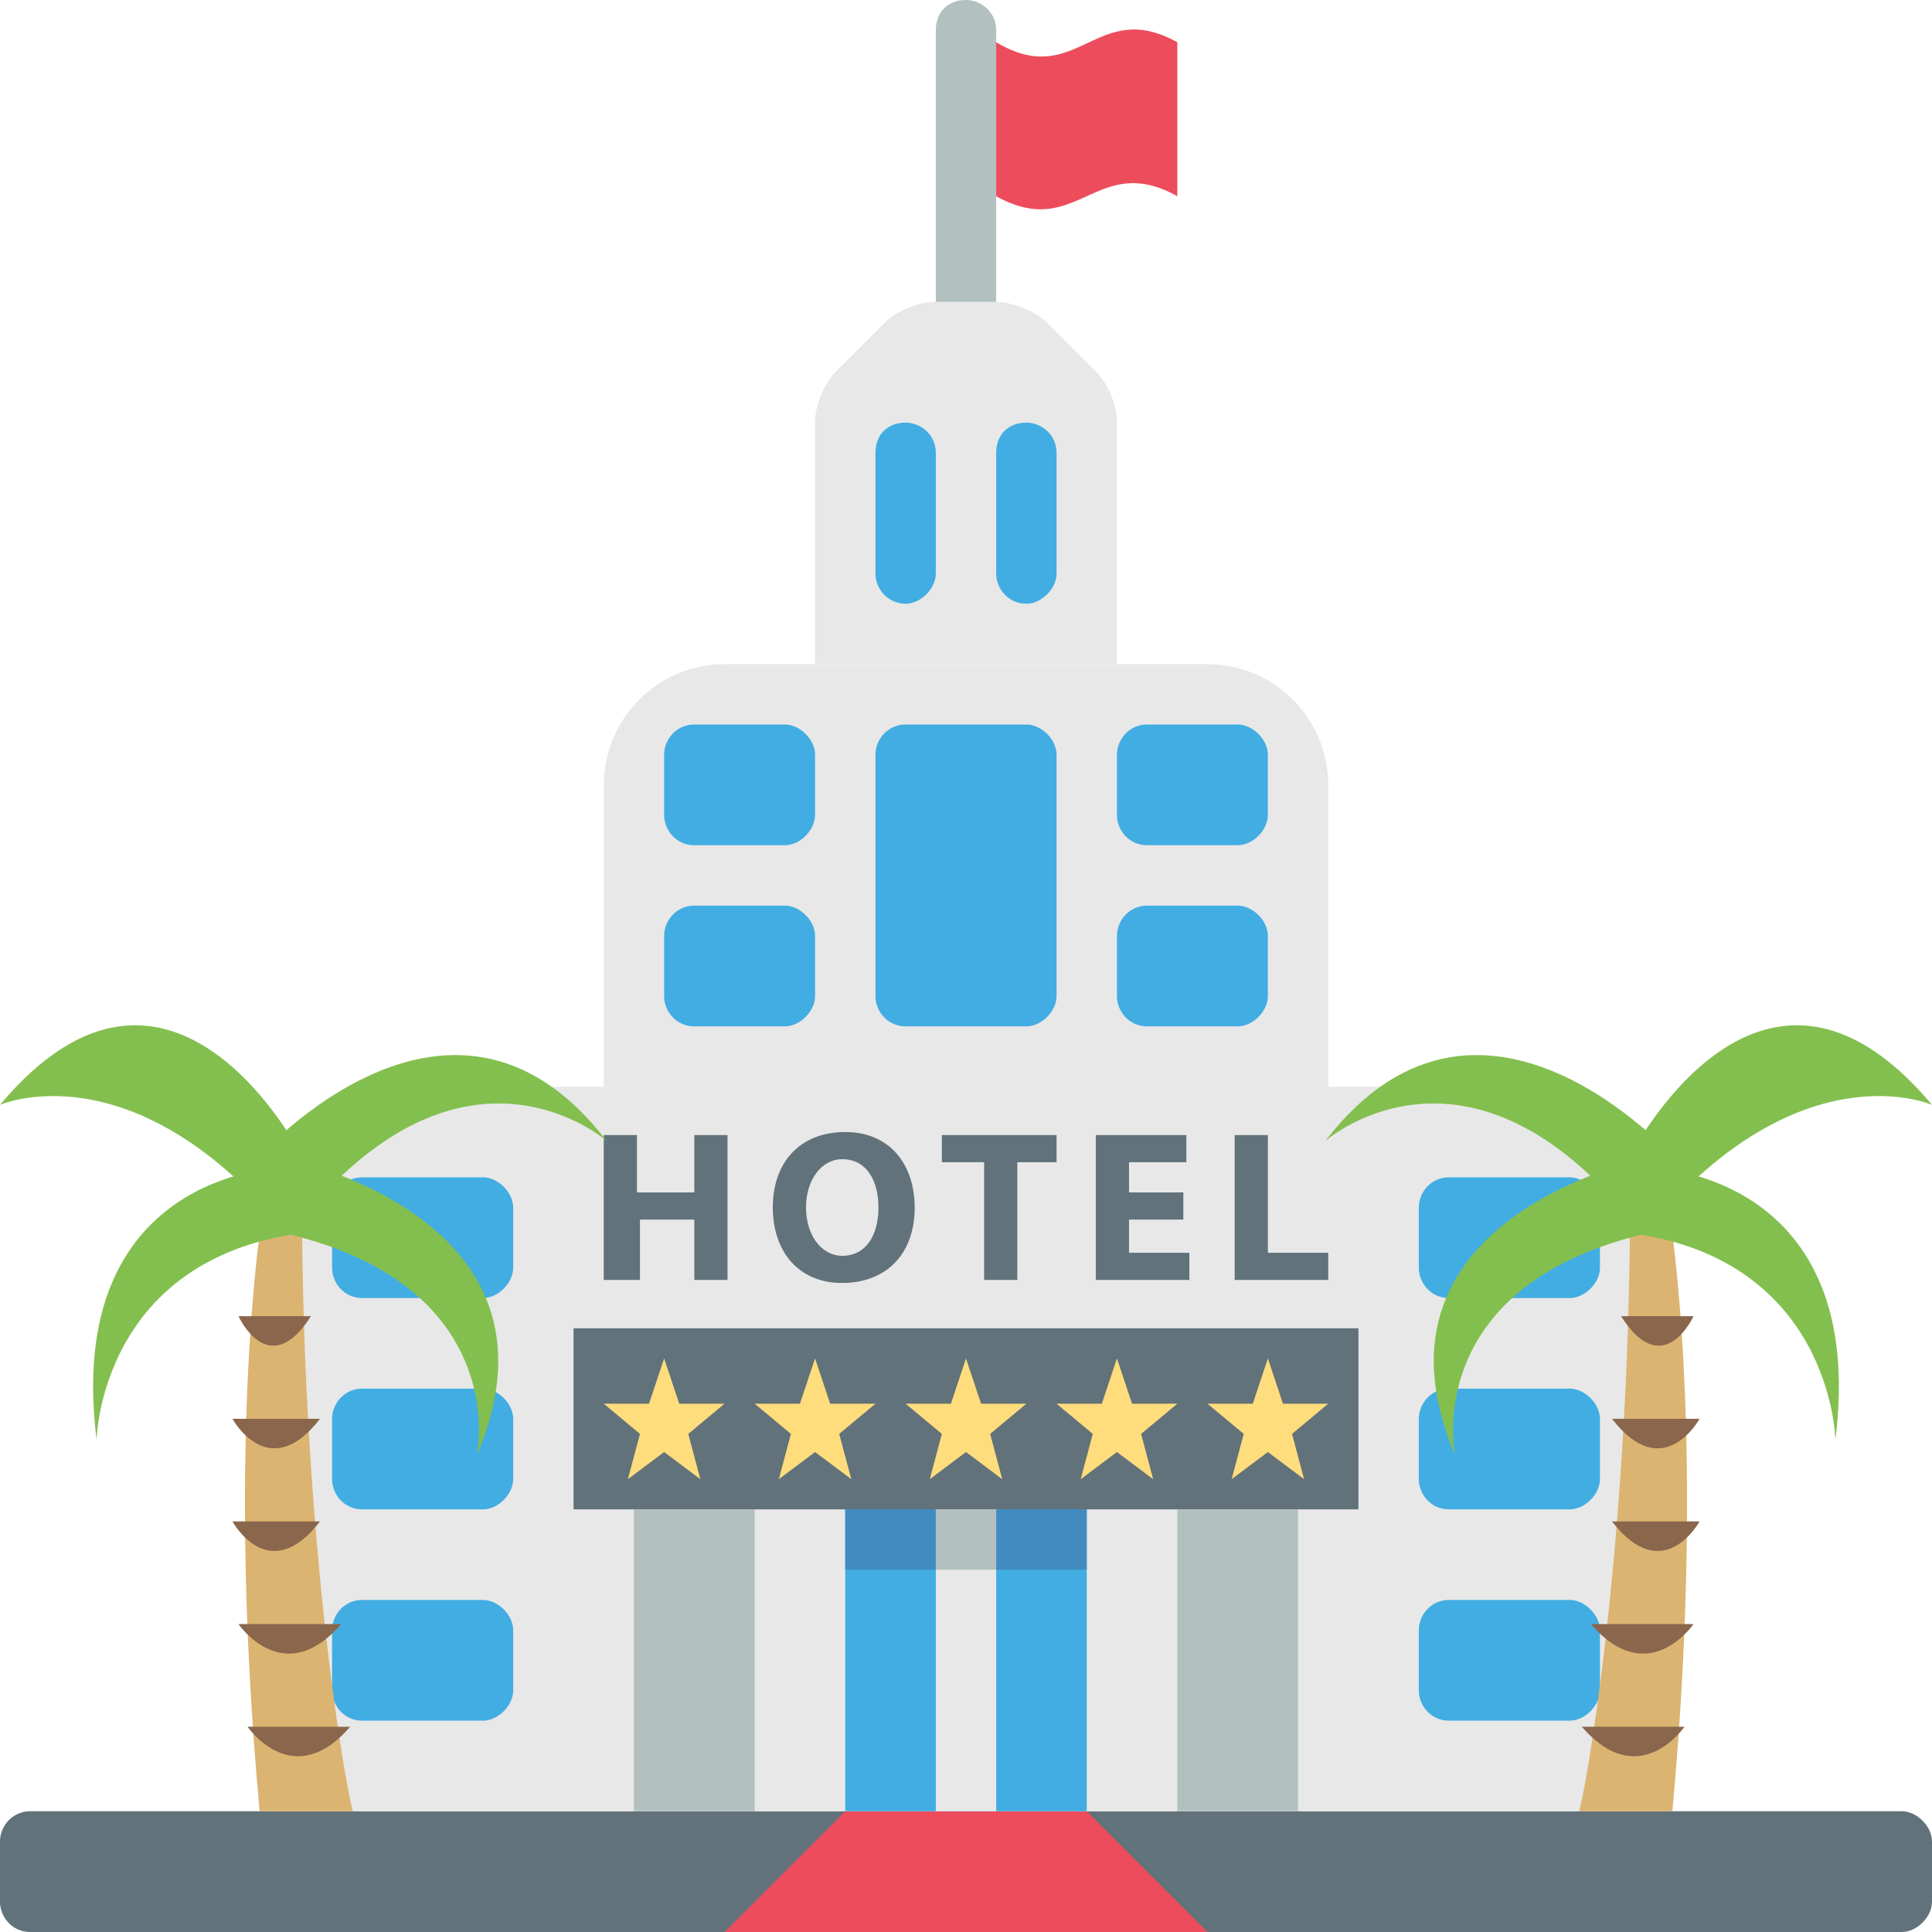
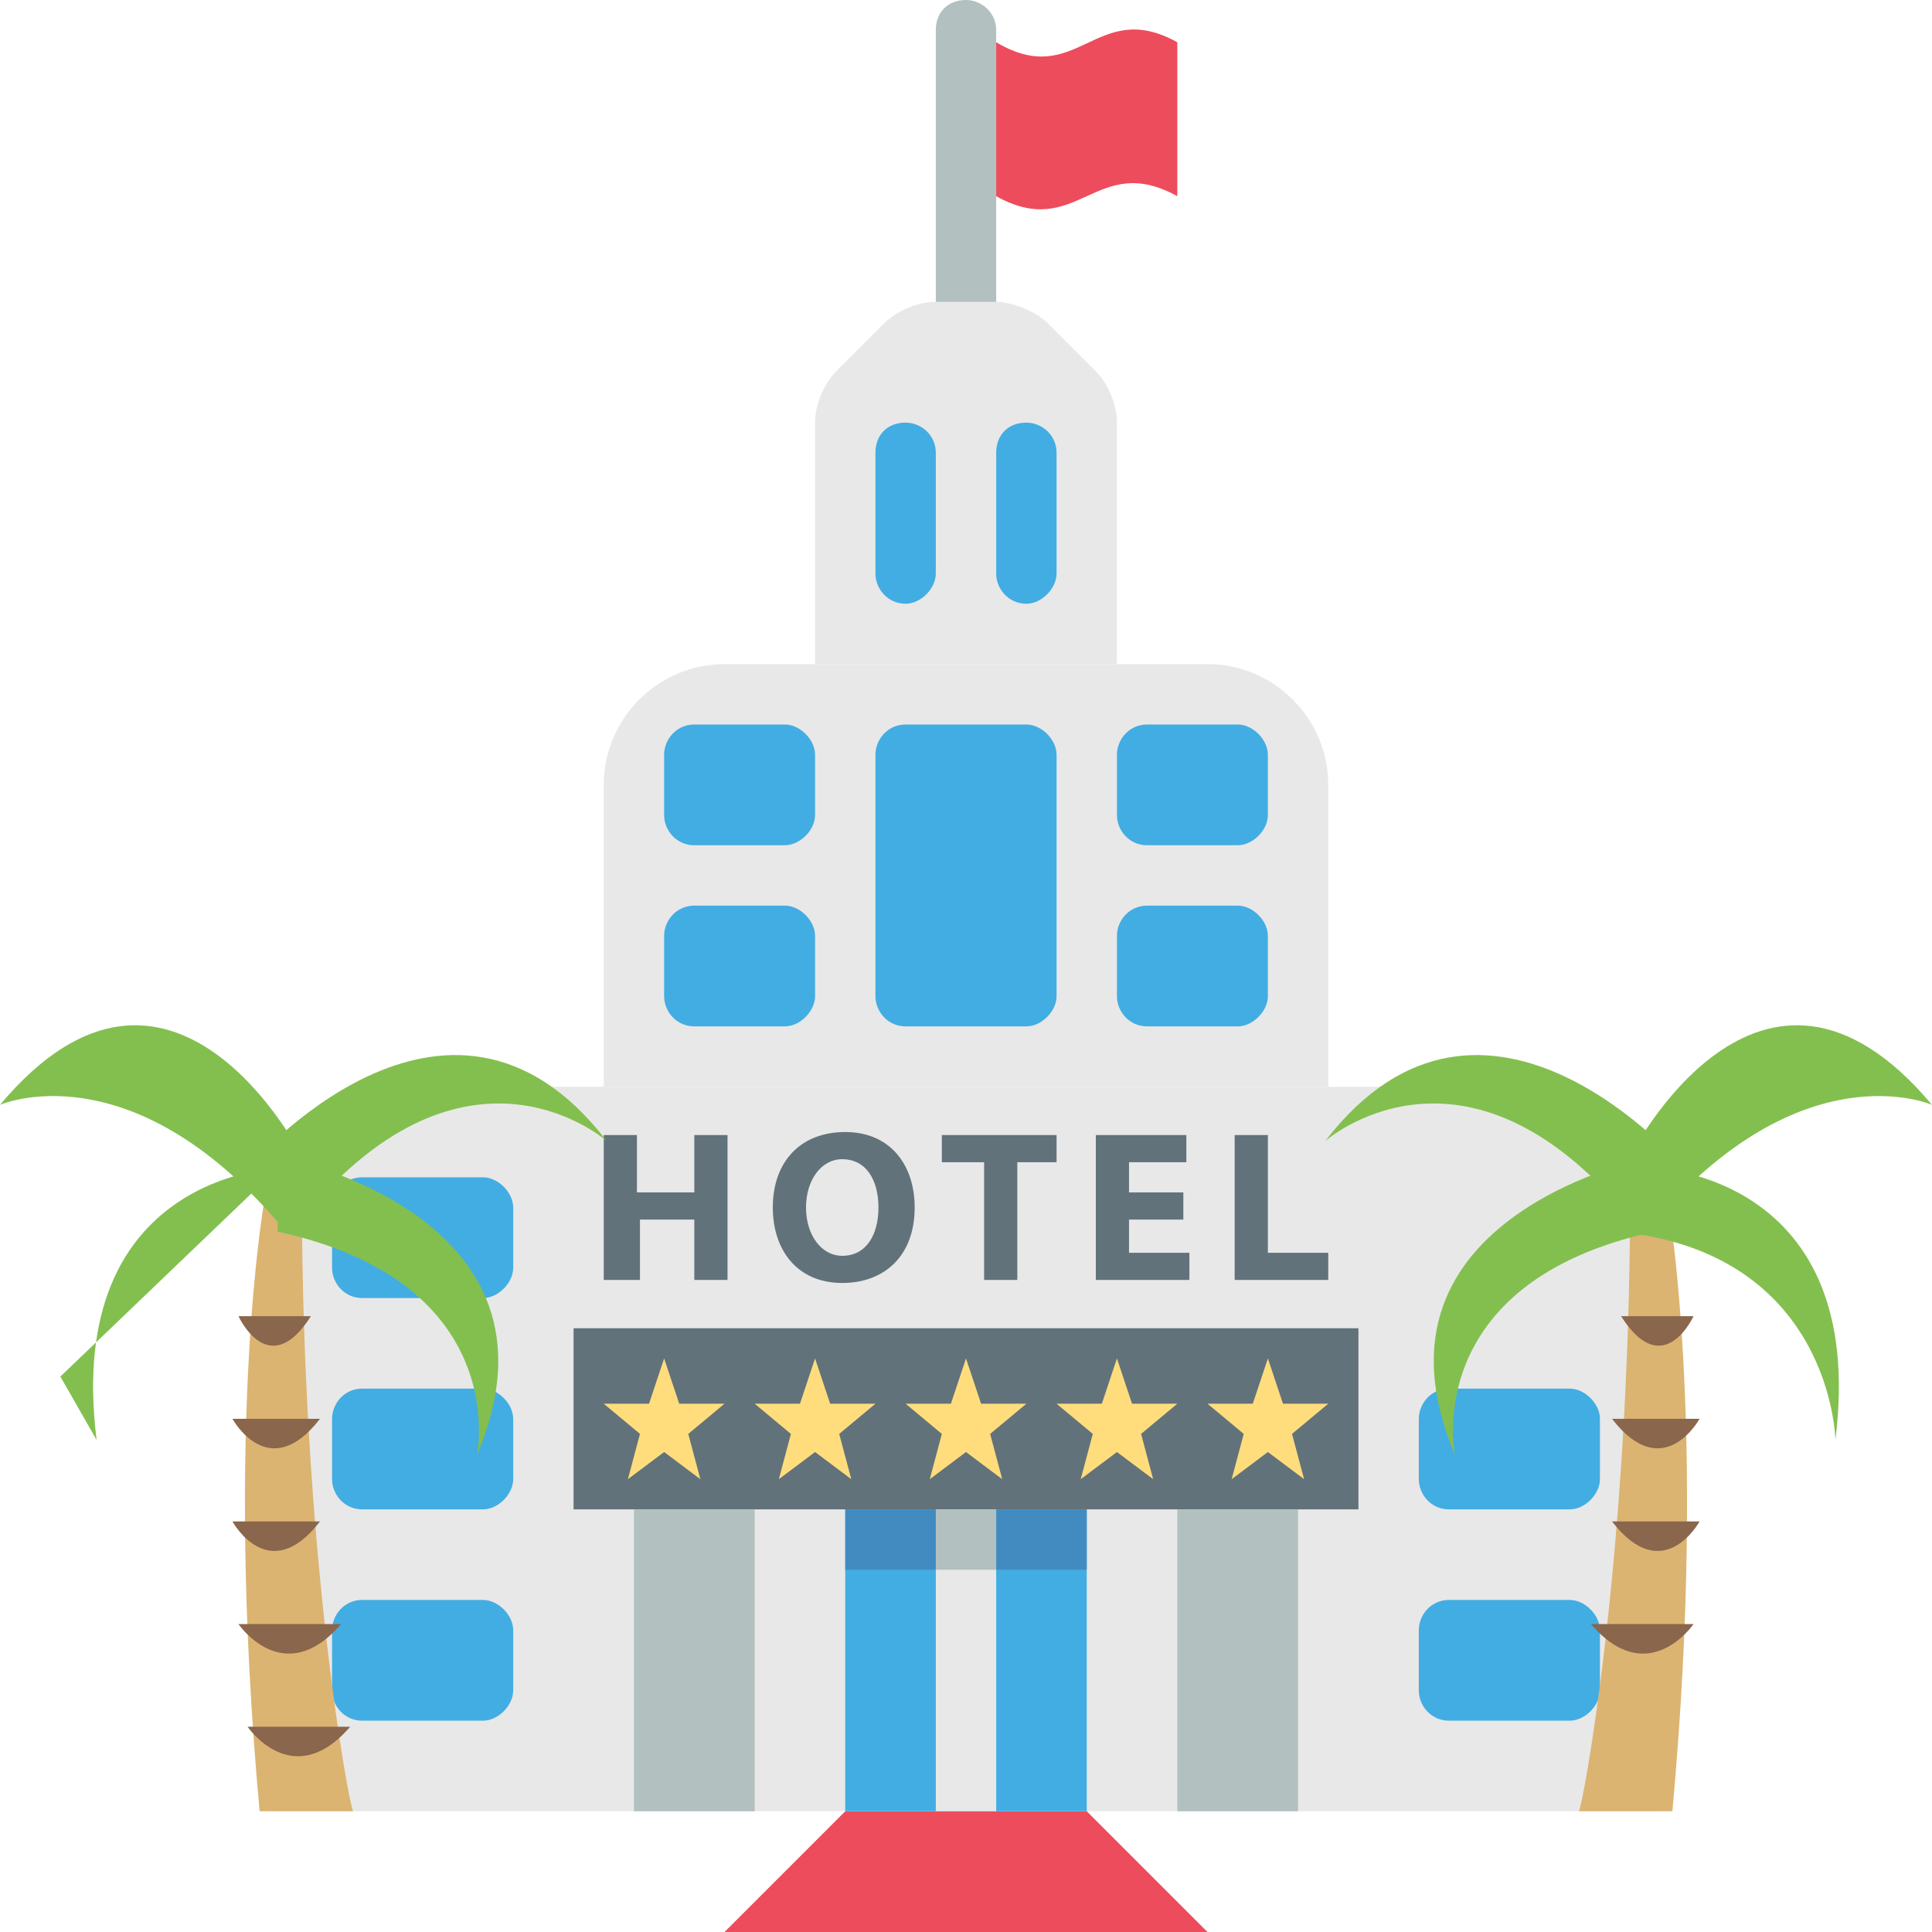
<svg xmlns="http://www.w3.org/2000/svg" width="256px" height="256px" viewBox="0 0 64 64" aria-hidden="true" role="img" class="iconify iconify--emojione" preserveAspectRatio="xMidYMid meet" fill="#000000">
  <g id="SVGRepo_bgCarrier" stroke-width="0" />
  <g id="SVGRepo_tracerCarrier" stroke-linecap="round" stroke-linejoin="round" />
  <g id="SVGRepo_iconCarrier">
-     <path d="M63 60H1c-.6 0-1 .5-1 1v2c0 .5.4 1 1 1h62c.5 0 1-.5 1-1v-2c0-.5-.5-1-1-1" fill="#62727a"> </path>
    <path fill="#ed4c5c" d="M40 64H24l4-4h8z"> </path>
    <g fill="#e8e8e8">
      <path d="M51 36H13c-2.2 0-4 1.8-4 4v20h46V40c0-2.2-1.8-4-4-4"> </path>
      <path d="M40 22H24c-2.2 0-4 1.8-4 4v10h24V26c0-2.2-1.8-4-4-4"> </path>
    </g>
    <g fill="#62727a">
      <path d="M19 44h26v6H19z"> </path>
      <path d="M21.1 37.6v1.9H23v-1.9h1.1v4.8H23v-2h-1.8v2H20v-4.8h1.1z"> </path>
      <path d="M30.3 40c0 1.6-1 2.5-2.4 2.5c-1.5 0-2.3-1.1-2.3-2.5c0-1.5.9-2.5 2.4-2.5s2.3 1.1 2.3 2.5m-3.6 0c0 .9.5 1.6 1.2 1.6c.8 0 1.2-.7 1.2-1.6c0-.9-.4-1.6-1.2-1.6c-.7 0-1.2.7-1.2 1.6"> </path>
      <path d="M32.5 38.5h-1.3v-.9H35v.9h-1.3v3.9h-1.1v-3.9z"> </path>
      <path d="M39.2 40.4h-1.8v1.1h2v.9h-3.1v-4.8h3v.9h-1.9v1h1.8v.9"> </path>
      <path d="M40.9 37.6H42v3.9h2v.9h-3.1v-4.8"> </path>
    </g>
    <g fill="#ffdd7d">
      <path d="M34 46.5h-1.5L32 45l-.5 1.5H30l1.2 1l-.4 1.5l1.2-.9l1.2.9l-.4-1.5z"> </path>
      <path d="M29 46.5h-1.5L27 45l-.5 1.5H25l1.2 1l-.4 1.5l1.2-.9l1.2.9l-.4-1.5z"> </path>
      <path d="M39 46.5h-1.5L37 45l-.5 1.5H35l1.2 1l-.4 1.5l1.2-.9l1.2.9l-.4-1.5z"> </path>
      <path d="M44 46.5h-1.5L42 45l-.5 1.5H40l1.2 1l-.4 1.5l1.2-.9l1.2.9l-.4-1.5z"> </path>
      <path d="M24 46.5h-1.5L22 45l-.5 1.5H20l1.2 1l-.4 1.5l1.2-.9l1.2.9l-.4-1.5z"> </path>
    </g>
    <g fill="#b2c1c0">
      <path d="M21 50h4v10h-4z"> </path>
      <path d="M39 50h4v10h-4z"> </path>
    </g>
    <path fill="#42ade2" d="M28 50h8v10h-8z"> </path>
    <path fill="#e8e8e8" d="M31 50h2v10h-2z"> </path>
    <g fill="#428bc1">
      <path d="M28 50h3v2h-3z"> </path>
      <path d="M33 50h3v2h-3z"> </path>
    </g>
    <g fill="#b2c1c0">
      <path d="M31 50h2v2h-2z"> </path>
      <path d="M33 1c0-.6-.5-1-1-1c-.6 0-1 .4-1 1v9c0 .6.4 1 1 1c.5 0 1-.4 1-1V1"> </path>
    </g>
    <path d="M36.3 12.3l-1.6-1.6c-.4-.4-1.2-.7-1.7-.7h-2c-.6 0-1.3.3-1.7.7l-1.6 1.6c-.4.4-.7 1.1-.7 1.7v8h10v-8c0-.6-.3-1.3-.7-1.7" fill="#e8e8e8"> </path>
    <g fill="#42ade2">
      <path d="M16 39h-4c-.6 0-1 .5-1 1v2c0 .5.4 1 1 1h4c.5 0 1-.5 1-1v-2c0-.5-.5-1-1-1"> </path>
      <path d="M34 24h-4c-.6 0-1 .5-1 1v8c0 .5.4 1 1 1h4c.5 0 1-.5 1-1v-8c0-.5-.5-1-1-1"> </path>
-       <path d="M52 39h-4c-.6 0-1 .5-1 1v2c0 .5.4 1 1 1h4c.5 0 1-.5 1-1v-2c0-.5-.5-1-1-1"> </path>
      <path d="M16 46h-4c-.6 0-1 .5-1 1v2c0 .5.4 1 1 1h4c.5 0 1-.5 1-1v-2c0-.5-.5-1-1-1"> </path>
      <path d="M52 46h-4c-.6 0-1 .5-1 1v2c0 .5.4 1 1 1h4c.5 0 1-.5 1-1v-2c0-.5-.5-1-1-1"> </path>
      <path d="M16 53h-4c-.6 0-1 .5-1 1v2c0 .5.4 1 1 1h4c.5 0 1-.5 1-1v-2c0-.5-.5-1-1-1"> </path>
      <path d="M52 53h-4c-.6 0-1 .5-1 1v2c0 .5.4 1 1 1h4c.5 0 1-.5 1-1v-2c0-.5-.5-1-1-1"> </path>
      <path d="M31 15c0-.6-.5-1-1-1c-.6 0-1 .4-1 1v4c0 .5.4 1 1 1c.5 0 1-.5 1-1v-4"> </path>
      <path d="M35 15c0-.6-.5-1-1-1c-.6 0-1 .4-1 1v4c0 .5.4 1 1 1c.5 0 1-.5 1-1v-4"> </path>
      <path d="M23 24c-.6 0-1 .5-1 1v2c0 .5.4 1 1 1h3c.5 0 1-.5 1-1v-2c0-.5-.5-1-1-1h-3"> </path>
      <path d="M23 30c-.6 0-1 .5-1 1v2c0 .5.4 1 1 1h3c.5 0 1-.5 1-1v-2c0-.5-.5-1-1-1h-3"> </path>
      <path d="M38 24c-.6 0-1 .5-1 1v2c0 .5.4 1 1 1h3c.5 0 1-.5 1-1v-2c0-.5-.5-1-1-1h-3"> </path>
      <path d="M38 30c-.6 0-1 .5-1 1v2c0 .5.4 1 1 1h3c.5 0 1-.5 1-1v-2c0-.5-.5-1-1-1h-3"> </path>
    </g>
    <path d="M33 1.4v5.1c2.7 1.5 3.3-1.5 6 0V1.4c-2.7-1.5-3.3 1.6-6 0" fill="#ed4c5c"> </path>
    <path d="M10 39.5H8.8S7.4 46.9 8.6 60h3.1c-.1 0-1.7-8.4-1.7-20.5" fill="#dbb471"> </path>
    <g fill="#83bf4f">
      <path d="M10 38.3s-4.3-8.5-10-1.7c0 0 4.3-1.9 9.3 4l.7-2.3"> </path>
      <path d="M8.2 38.7l2.2 1.2c5.3-6 9.7-2.1 9.7-2.1c-5.3-6.9-11.9.9-11.9.9"> </path>
-       <path d="M9.2 38.7s-7.1.2-6 9c0 0 .1-6.2 7.2-6.9l-1.2-2.1"> </path>
+       <path d="M9.2 38.7s-7.1.2-6 9l-1.2-2.1"> </path>
      <path d="M9.2 38.3v2.5c7.8 1.7 6.6 7.4 6.6 7.4c3.4-8-6.6-9.9-6.6-9.9"> </path>
    </g>
    <g fill="#89664c">
      <path d="M8.2 57.2s1.5 2.2 3.4 0H8.2"> </path>
      <path d="M7.9 53.8s1.5 2.2 3.4 0H7.9"> </path>
      <path d="M7.7 50.4s1.2 2.2 2.9 0H7.7"> </path>
      <path d="M7.7 47s1.2 2.2 2.9 0H7.7"> </path>
      <path d="M7.9 43.6s1 2.2 2.4 0H7.9"> </path>
    </g>
    <path d="M54 39.5h1.2s1.4 7.4.2 20.5h-3.1c.1 0 1.7-8.4 1.7-20.5" fill="#dbb471"> </path>
    <g fill="#83bf4f">
      <path d="M54 38.3s4.3-8.5 10-1.7c0 0-4.3-1.9-9.3 4l-.7-2.3"> </path>
      <path d="M55.8 38.7l-2.2 1.2c-5.3-6-9.7-2.1-9.7-2.1c5.3-6.9 11.9.9 11.9.9"> </path>
      <path d="M54.8 38.7s7.1.2 6 9c0 0-.1-6.2-7.2-6.9l1.2-2.1"> </path>
      <path d="M54.8 38.3v2.5c-7.8 1.7-6.6 7.4-6.6 7.4c-3.4-8 6.6-9.9 6.6-9.9"> </path>
    </g>
    <g fill="#89664c">
-       <path d="M55.8 57.2s-1.5 2.2-3.4 0h3.4"> </path>
      <path d="M56.1 53.8s-1.5 2.2-3.4 0h3.4"> </path>
      <path d="M56.3 50.4s-1.2 2.2-2.9 0h2.9"> </path>
      <path d="M56.3 47s-1.2 2.2-2.9 0h2.9"> </path>
      <path d="M56.1 43.6s-1 2.2-2.4 0h2.4"> </path>
    </g>
  </g>
</svg>